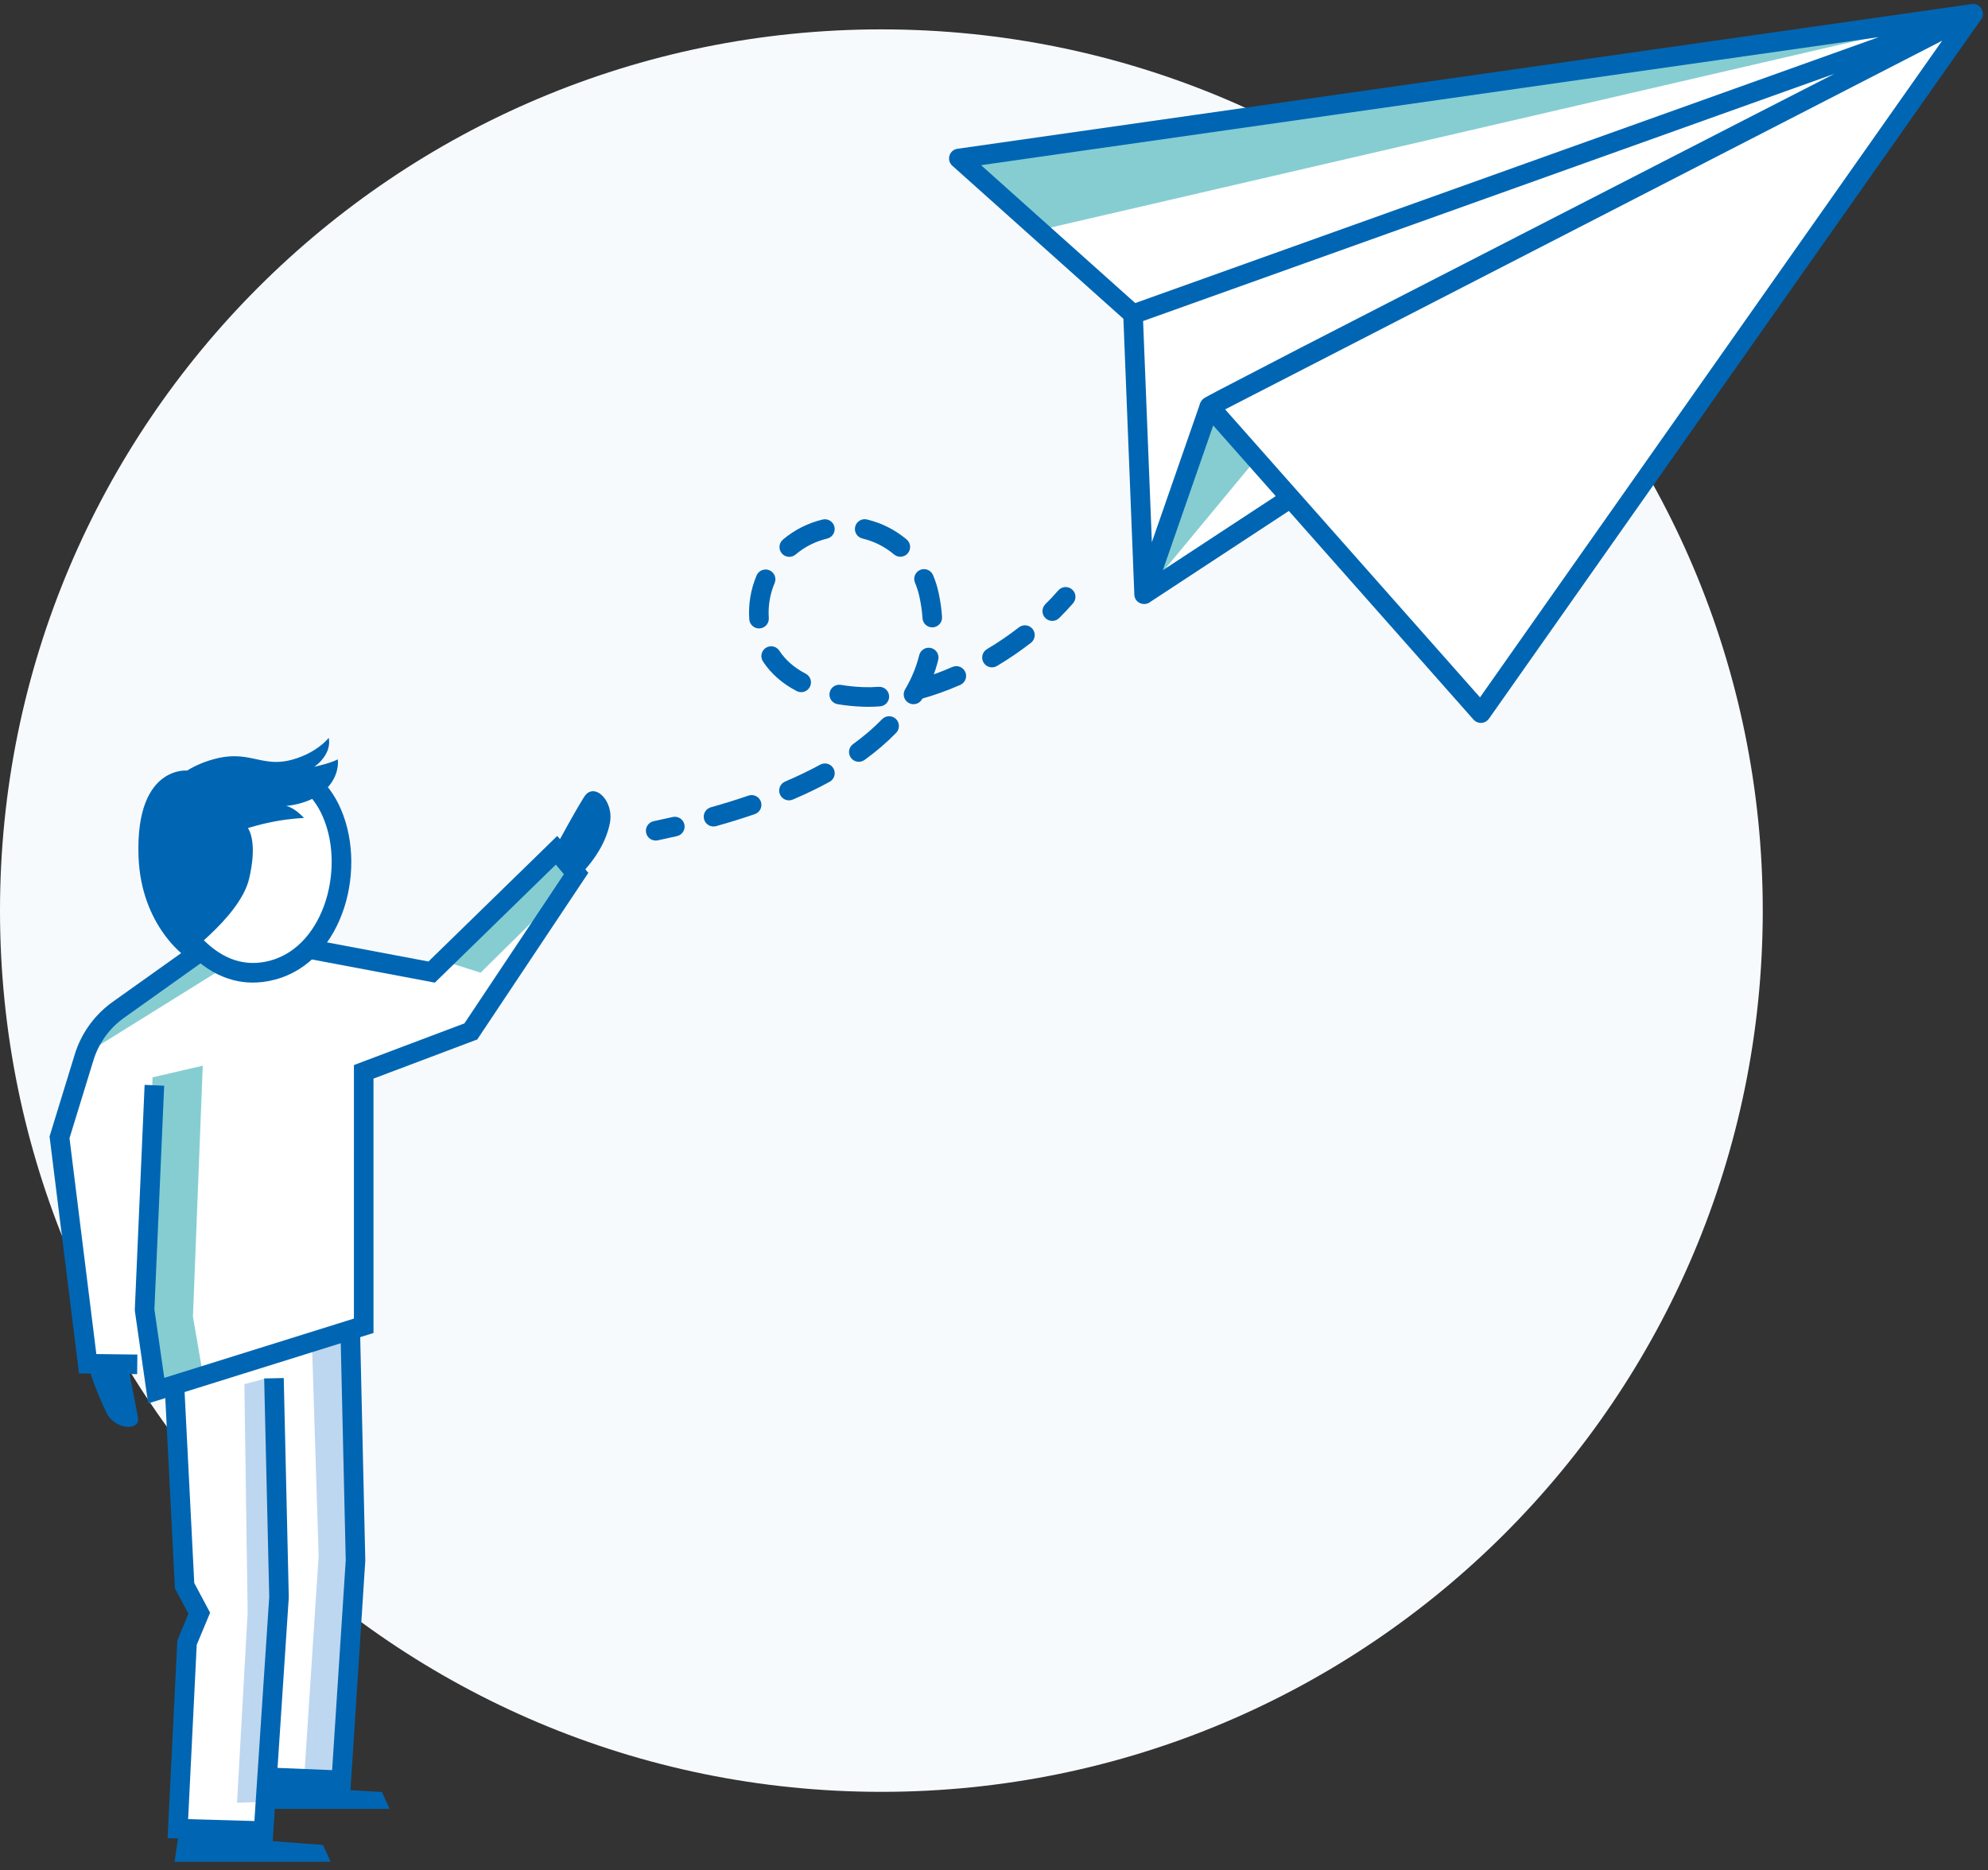
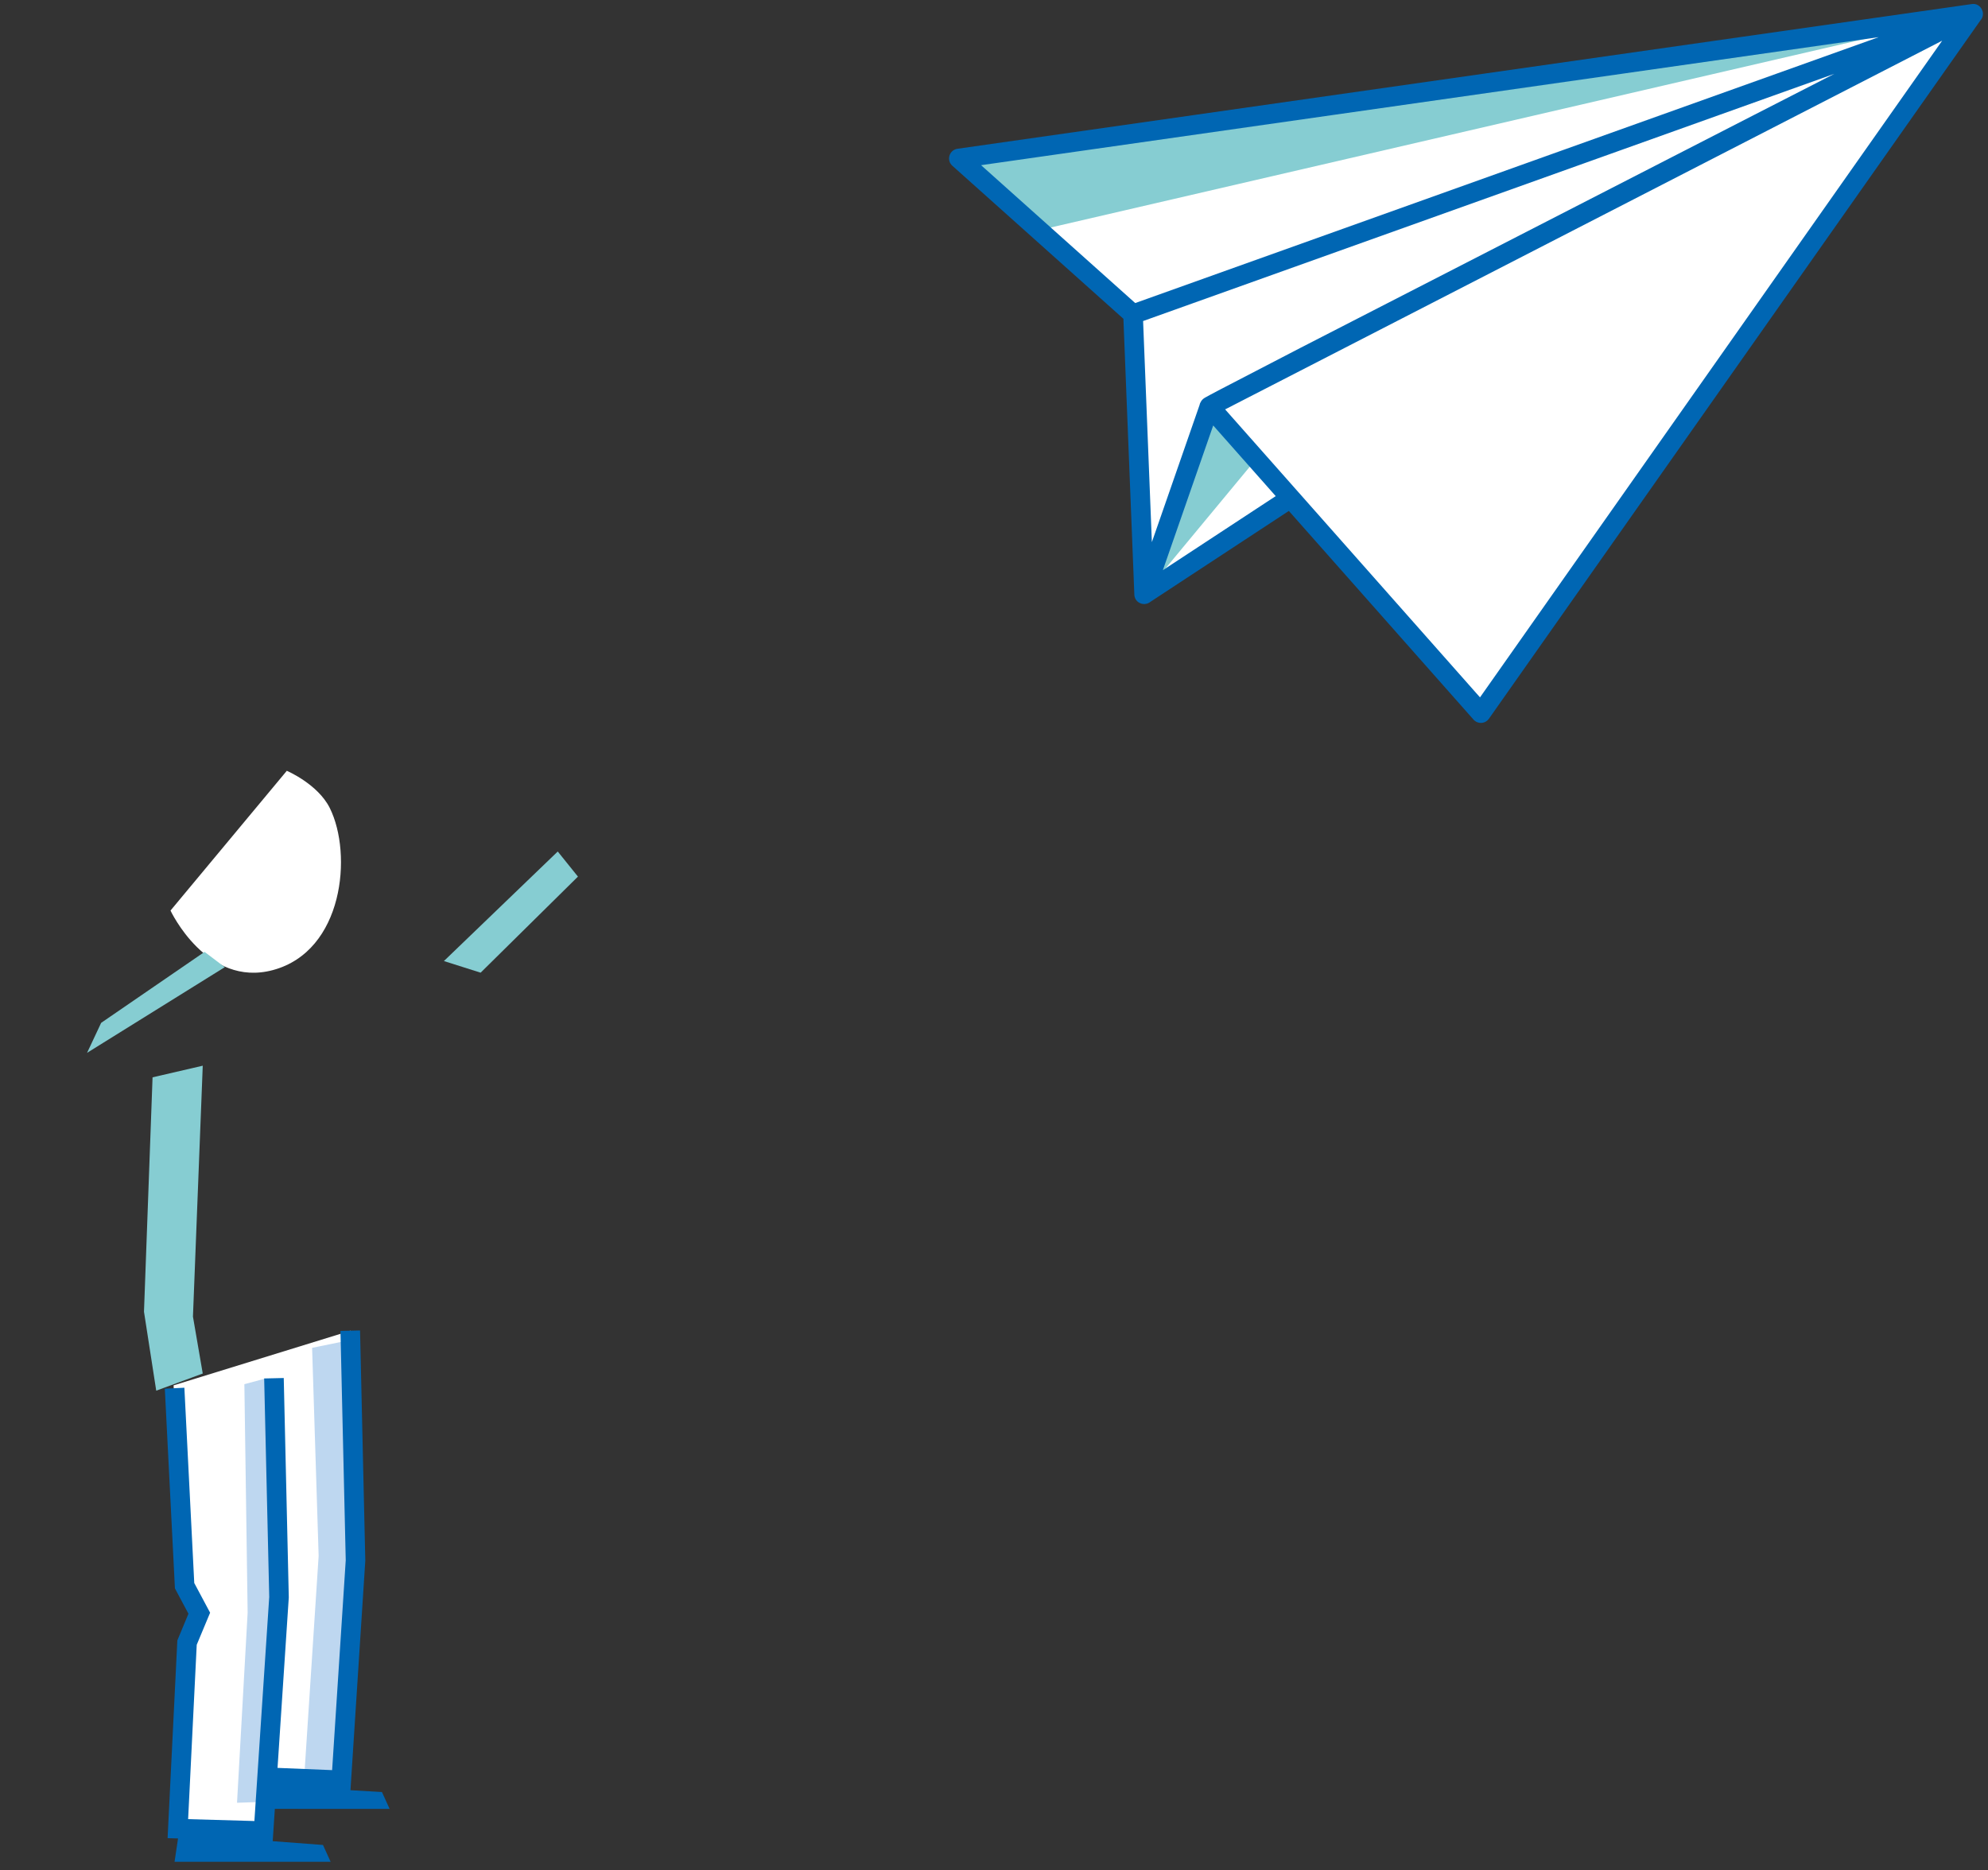
<svg xmlns="http://www.w3.org/2000/svg" xmlns:ns1="http://www.serif.com/" width="100%" height="100%" viewBox="0 0 203 191" version="1.1" xml:space="preserve" style="fill-rule:evenodd;clip-rule:evenodd;stroke-linejoin:round;stroke-miterlimit:2;">
  <rect x="0" y="0" width="203" height="191" fill="#333333" stroke="none" />
  <g id="Group" transform="matrix(1,0,0,1,0,0.402)">
    <g id="New-Symbols-202222">
      <g id="Charakter-Person-mit-Papierflieger-im-Kreis-XL-L--Duotone-" ns1:id="Charakter/Person-mit-Papierflieger-im-Kreis-XL-L-(Duotone)">
        <g id="Group1" ns1:id="Group">
-           <path id="Fill-23" d="M180,92.598C180,142.305 139.705,182.598 90,182.598C40.294,182.598 0,142.305 0,92.598C0,42.893 40.294,2.598 90,2.598C139.705,2.598 180,42.893 180,92.598" style="fill:rgb(247,250,252);fill-rule:nonzero;" />
          <g id="Neu-Ilu-Papierflieger-XL-L--Duotone-" ns1:id="Neu-Ilu-Papierflieger-XL-L-(Duotone)" transform="matrix(1,0,0,1,5.06,0)">
            <g id="Group-85" transform="matrix(1,0,0,1,60.894,0)">
              <path id="Path" d="M135.521,1.009L85.262,72.431L65.829,50.469L50.877,60.285L49.744,31.692L31.959,15.782L135.521,1.009Z" style="fill:white;fill-rule:nonzero;" />
-               <path id="Stroke-73" d="M7.175,83.971C8.556,83.584 9.871,83.175 11.122,82.745C11.645,82.565 11.923,81.996 11.743,81.474C11.563,80.952 10.995,80.674 10.472,80.853C9.258,81.271 7.979,81.669 6.635,82.046C6.103,82.195 5.793,82.747 5.942,83.279C6.091,83.81 6.643,84.12 7.175,83.971ZM15.001,81.258C16.347,80.683 17.598,80.079 18.759,79.446C19.244,79.182 19.423,78.575 19.159,78.09C18.894,77.605 18.287,77.426 17.802,77.69C16.698,78.292 15.503,78.868 14.215,79.419C13.707,79.636 13.472,80.224 13.689,80.732C13.906,81.239 14.493,81.475 15.001,81.258ZM22.328,77.211C23.55,76.327 24.623,75.403 25.554,74.443C25.939,74.046 25.929,73.413 25.532,73.028C25.136,72.644 24.502,72.654 24.118,73.051C23.269,73.926 22.284,74.774 21.156,75.591C20.708,75.915 20.608,76.54 20.932,76.987C21.256,77.435 21.881,77.535 22.328,77.211ZM28.187,71.028C28.967,69.708 29.513,68.359 29.851,66.991C29.984,66.455 29.657,65.913 29.121,65.781C28.584,65.648 28.042,65.975 27.91,66.511C27.618,67.692 27.145,68.86 26.465,70.01C26.184,70.486 26.342,71.099 26.817,71.38C27.293,71.661 27.906,71.503 28.187,71.028ZM30.241,62.609C30.186,61.738 30.074,61.015 29.896,60.165C29.763,59.531 29.57,58.918 29.32,58.331C29.103,57.823 28.516,57.586 28.008,57.802C27.5,58.019 27.263,58.606 27.479,59.114C27.678,59.581 27.832,60.07 27.938,60.576C28.099,61.34 28.197,61.974 28.244,62.734C28.279,63.285 28.754,63.704 29.305,63.67C29.856,63.635 30.275,63.16 30.241,62.609ZM26.626,54.693C25.454,53.706 24.064,53.005 22.573,52.651C22.035,52.523 21.496,52.856 21.369,53.393C21.242,53.93 21.574,54.469 22.111,54.597C23.298,54.878 24.405,55.437 25.338,56.223C25.761,56.578 26.391,56.524 26.747,56.102C27.103,55.679 27.049,55.048 26.626,54.693ZM18.047,52.657C16.536,53.017 15.156,53.721 13.994,54.707C13.572,55.064 13.521,55.695 13.878,56.116C14.235,56.537 14.866,56.589 15.287,56.232C16.211,55.448 17.308,54.889 18.51,54.603C19.047,54.475 19.379,53.936 19.251,53.399C19.123,52.861 18.584,52.529 18.047,52.657ZM11.303,58.37C10.707,59.778 10.447,61.309 10.556,62.85C10.594,63.401 11.072,63.816 11.623,63.778C12.174,63.739 12.589,63.261 12.551,62.71C12.465,61.485 12.671,60.269 13.145,59.149C13.36,58.641 13.122,58.054 12.613,57.839C12.105,57.623 11.518,57.861 11.303,58.37ZM11.955,67.151C12.786,68.417 13.952,69.426 15.396,70.176C15.886,70.431 16.489,70.24 16.744,69.75C16.999,69.26 16.808,68.656 16.318,68.402C15.166,67.803 14.262,67.021 13.628,66.054C13.325,65.592 12.705,65.463 12.243,65.766C11.781,66.069 11.652,66.689 11.955,67.151ZM19.577,71.516C20.371,71.65 21.199,71.734 22.05,71.771C22.664,71.797 23.275,71.786 23.911,71.738C24.462,71.697 24.875,71.216 24.834,70.666C24.792,70.115 24.312,69.702 23.761,69.744C23.202,69.786 22.669,69.795 22.135,69.773C21.365,69.74 20.619,69.663 19.908,69.544C19.364,69.452 18.848,69.82 18.757,70.364C18.665,70.909 19.032,71.425 19.577,71.516ZM28.13,70.971C29.436,70.608 30.77,70.13 32.1,69.547C32.606,69.325 32.836,68.735 32.615,68.229C32.393,67.723 31.803,67.493 31.297,67.715C30.053,68.26 28.808,68.707 27.595,69.044C27.062,69.192 26.751,69.744 26.899,70.276C27.047,70.808 27.598,71.119 28.13,70.971ZM35.85,67.614C37.055,66.896 38.218,66.104 39.319,65.249C39.755,64.91 39.834,64.282 39.495,63.845C39.156,63.409 38.528,63.33 38.092,63.669C37.056,64.473 35.961,65.22 34.826,65.896C34.351,66.179 34.196,66.793 34.479,67.267C34.761,67.741 35.375,67.897 35.85,67.614ZM2.73,83.04C3.269,82.917 3.805,83.253 3.929,83.791C4.052,84.33 3.716,84.866 3.178,84.99C2.506,85.144 1.852,85.288 1.206,85.424C0.665,85.537 0.135,85.191 0.022,84.65C-0.092,84.11 0.254,83.58 0.795,83.466C1.429,83.333 2.07,83.192 2.73,83.04ZM42.112,59.896C42.475,59.48 43.106,59.437 43.523,59.8C43.939,60.163 43.982,60.795 43.619,61.211C43.169,61.726 42.696,62.23 42.2,62.722C41.808,63.11 41.175,63.108 40.786,62.716C40.397,62.323 40.4,61.69 40.792,61.301C41.254,60.844 41.694,60.375 42.112,59.896Z" style="fill:rgb(0,102,179);fill-rule:nonzero;" />
              <path id="Shape" d="M57.546,41.109L62.306,46.489L50.876,60.285L57.546,41.109ZM135.522,1.009L40.148,23.108L31.959,15.782L135.522,1.009Z" style="fill:rgb(134,205,210);fill-rule:nonzero;" />
              <path id="Shape1" ns1:id="Shape" d="M136.067,0.156C136.225,0.258 136.346,0.405 136.424,0.573C136.489,0.704 136.526,0.85 136.529,1C136.534,1.192 136.486,1.386 136.373,1.555C136.341,1.605 136.305,1.652 136.263,1.695L86.08,73.007C85.733,73.499 85.042,73.569 84.603,73.183L84.514,73.094L65.653,51.779L51.517,61.063C51.396,61.163 51.256,61.228 51.11,61.261C50.889,61.316 50.667,61.288 50.473,61.201C50.179,61.078 49.942,60.819 49.888,60.443L49.907,60.548C49.882,60.456 49.87,60.359 49.874,60.258L48.76,32.154L31.292,16.527C30.687,15.986 30.949,15.006 31.706,14.814L31.817,14.792L135.384,0.014C135.618,-0.025 135.828,0.019 136.003,0.118L136.067,0.156ZM132.366,3.754L59.147,41.409L85.173,70.82L132.366,3.754ZM57.93,43.051L52.788,57.832L64.313,50.266L57.93,43.051ZM121.362,7.135L50.771,32.386L51.666,54.967L56.544,40.939C56.55,40.883 56.567,40.831 56.595,40.771L56.69,40.592L56.733,40.526L56.795,40.448L56.854,40.386L56.951,40.303L57.027,40.25L57.135,40.185L57.615,39.922L58.639,39.38L66.822,35.133L113.119,11.357L121.362,7.135ZM125.884,3.392L34.226,16.468L49.967,30.549L125.884,3.392Z" style="fill:rgb(0,102,179);fill-rule:nonzero;" />
            </g>
            <g id="Group-36" transform="matrix(1,0,0,1,0,74.948)">
-               <path id="Fill-1" d="M39.018,23.927L27.768,21.677L15.247,21.885L4.997,29.302L0.914,40.802L3.664,63.968L10.331,63.968L10.893,66.677L32.081,60.052L32.081,34.114L43.019,29.989L53.768,13.864L51.768,11.489L39.018,23.927Z" style="fill:white;fill-rule:nonzero;" />
              <g id="Fill-2" transform="matrix(0.998,-0.07,0.07,0.998,-0.912,1.496)">
                <path d="M24.935,3.628C24.935,3.628 28.005,5.198 29.048,7.732C31.045,12.583 29.429,22.388 22.102,23.821C15.225,25.167 12.095,17.029 12.095,17.029L24.935,3.628Z" style="fill:white;fill-rule:nonzero;" />
              </g>
              <path id="Fill-4" d="M12.664,66.135L13.726,86.343L15.227,89.531L14.101,92.656L13.226,111.468L21.914,111.906L22.289,106.406L29.914,106.406L31.414,84.218L30.747,60.552L12.664,66.135Z" style="fill:white;fill-rule:nonzero;" />
              <path id="Shape2" ns1:id="Shape" d="M15.643,33.49L14.643,59.115L15.643,64.927L10.893,66.678L9.643,58.615L10.518,34.677L15.643,33.49ZM15.83,21.865L17.893,23.427L3.83,32.177L5.268,29.114L15.83,21.865ZM51.893,11.614L53.956,14.177L44.018,23.989L40.268,22.802L51.893,11.614Z" style="fill:rgb(134,205,210);fill-rule:nonzero;" />
              <path id="Shape3" ns1:id="Shape" d="M22.06,65.433L22.727,89.183L21.643,108.683L19.143,108.766L20.227,89.35L19.893,66.016L22.06,65.433ZM30.06,61.639L30.643,83.306L29.227,106.556L25.977,106.556L27.477,83.556L26.81,62.306L30.06,61.639Z" style="fill:rgb(190,215,240);fill-rule:nonzero;" />
              <path id="Path1" ns1:id="Path" d="M31.706,60.529L32.242,84.037L30.727,107.482L33.942,107.67L34.723,109.389L23.005,109.388L22.787,112.686L22.731,112.684L27.921,113.076L28.702,114.795L12.764,114.795L13.12,112.41L12.053,112.38L13.049,92.186L14.183,89.461L12.802,86.871L11.77,66.478L13.767,66.377L14.776,86.322L16.395,89.357L15.028,92.631L14.15,110.438L20.917,110.631L22.432,87.745L21.915,65.432L23.914,65.386L24.429,87.788L23.28,105.204L28.854,105.433L30.244,83.995L29.706,60.575L31.706,60.529Z" style="fill:rgb(0,102,179);fill-rule:nonzero;" />
-               <path id="Shape4" ns1:id="Shape" d="M14.207,21.96L13.792,22.273L13.644,22.16L13.402,21.958L13.16,21.738L12.974,21.559L12.772,21.353L12.555,21.121C12.518,21.08 12.48,21.038 12.442,20.995L12.209,20.722C12.09,20.579 11.969,20.426 11.845,20.262L11.597,19.921C10.434,18.265 9.216,15.703 9.085,12.139C8.905,7.217 10.3,5.042 11.656,4.085L11.865,3.947C11.899,3.925 11.934,3.905 11.968,3.885L12.173,3.774L12.374,3.678C12.407,3.664 12.44,3.65 12.473,3.636L12.666,3.563L12.851,3.503L13.028,3.455L13.196,3.417L13.352,3.388L13.497,3.368L13.687,3.35L13.842,3.343L13.956,3.343L14.052,3.348L14.278,3.208L14.451,3.11L14.795,2.93L15.078,2.795L15.401,2.653C15.914,2.437 16.555,2.215 17.292,2.055C18.714,1.748 19.759,1.904 20.735,2.107L21.524,2.274C22.485,2.47 23.461,2.599 24.761,2.24C26.192,1.846 27.185,1.205 27.787,0.709L27.995,0.531L28.167,0.371L28.358,0.175C28.375,0.157 28.39,0.14 28.404,0.124L28.509,0C28.717,1.131 28.074,2.013 27.57,2.511L27.399,2.67L27.186,2.847L27.024,2.964L27.678,2.806L28.133,2.683L28.455,2.587C28.508,2.57 28.562,2.553 28.615,2.536L28.922,2.428C29.118,2.354 29.294,2.278 29.427,2.2L29.442,2.34L29.448,2.543L29.441,2.72C29.407,3.266 29.214,4.166 28.422,5.048L28.248,4.837C28.719,5.39 29.141,6.024 29.498,6.744C32.603,13.009 30.111,22.789 23.054,24.688C19.634,25.609 16.658,24.449 14.207,21.96ZM26.814,6.239L26.676,6.306C26.192,6.526 25.712,6.673 25.303,6.77L25.011,6.834C24.965,6.844 24.92,6.852 24.877,6.86L24.636,6.9L24.357,6.937L24.161,6.955C24.701,7.087 25.201,7.455 25.539,7.756L25.721,7.925C25.748,7.952 25.773,7.977 25.796,8L25.975,8.194C25.348,8.217 24.728,8.277 24.142,8.357L23.649,8.43L23.175,8.51L22.725,8.596L22.1,8.729L21.722,8.817L21.075,8.983L20.507,9.145L20.248,9.226L20.294,9.29L20.355,9.395L20.405,9.495L20.459,9.62L20.515,9.772L20.57,9.952L20.623,10.16L20.67,10.399L20.709,10.669C20.807,11.478 20.78,12.678 20.38,14.387C19.902,16.427 18.029,18.556 16.401,20.087L15.965,20.49C15.894,20.554 15.823,20.617 15.754,20.679C17.713,22.612 19.961,23.45 22.534,22.757C28.184,21.236 30.312,12.889 27.706,7.632C27.498,7.213 27.264,6.833 27.009,6.49L26.814,6.239Z" style="fill:rgb(0,102,179);fill-rule:nonzero;" />
-               <path id="Shape5" ns1:id="Shape" d="M15.376,20.612L16.536,22.241L7.613,28.596C6.208,29.595 5.151,31.004 4.583,32.625L4.483,32.931L2.037,40.892L4.777,62.938L8.968,62.99L8.944,64.99L8.172,64.979L8.989,69.184C9.004,69.259 9.017,69.33 9.029,69.395C9.305,70.857 6.643,70.683 5.808,68.919L5.514,68.286L5.252,67.698C5.211,67.603 5.171,67.511 5.132,67.42L4.914,66.899L4.724,66.422L4.559,65.987C4.533,65.918 4.509,65.851 4.485,65.785L4.355,65.413L4.246,65.081C4.23,65.029 4.214,64.979 4.199,64.93L3.009,64.917L0,40.714L2.571,32.344C3.202,30.288 4.46,28.483 6.165,27.179L6.453,26.966L15.376,20.612ZM57.213,8.738C56.8,10.796 55.545,12.491 54.71,13.432L55.017,13.795L43.672,30.812L33.08,34.806L33.081,60.787L10.07,67.982L8.716,58.569L8.707,58.383L9.707,35.446L11.705,35.533L10.708,58.375L11.715,65.371L31.08,59.316L31.081,33.423L42.364,29.167L52.52,13.934L51.696,12.956L39.344,25.006L26.754,22.633L27.125,20.667L38.691,22.848L51.841,10.023L52.12,10.354L52.866,9.001L53.541,7.802L54.025,6.966L54.327,6.461C54.424,6.302 54.515,6.154 54.6,6.02C55.6,4.449 57.678,6.425 57.213,8.738Z" style="fill:rgb(0,102,179);fill-rule:nonzero;" />
            </g>
          </g>
        </g>
      </g>
    </g>
  </g>
</svg>